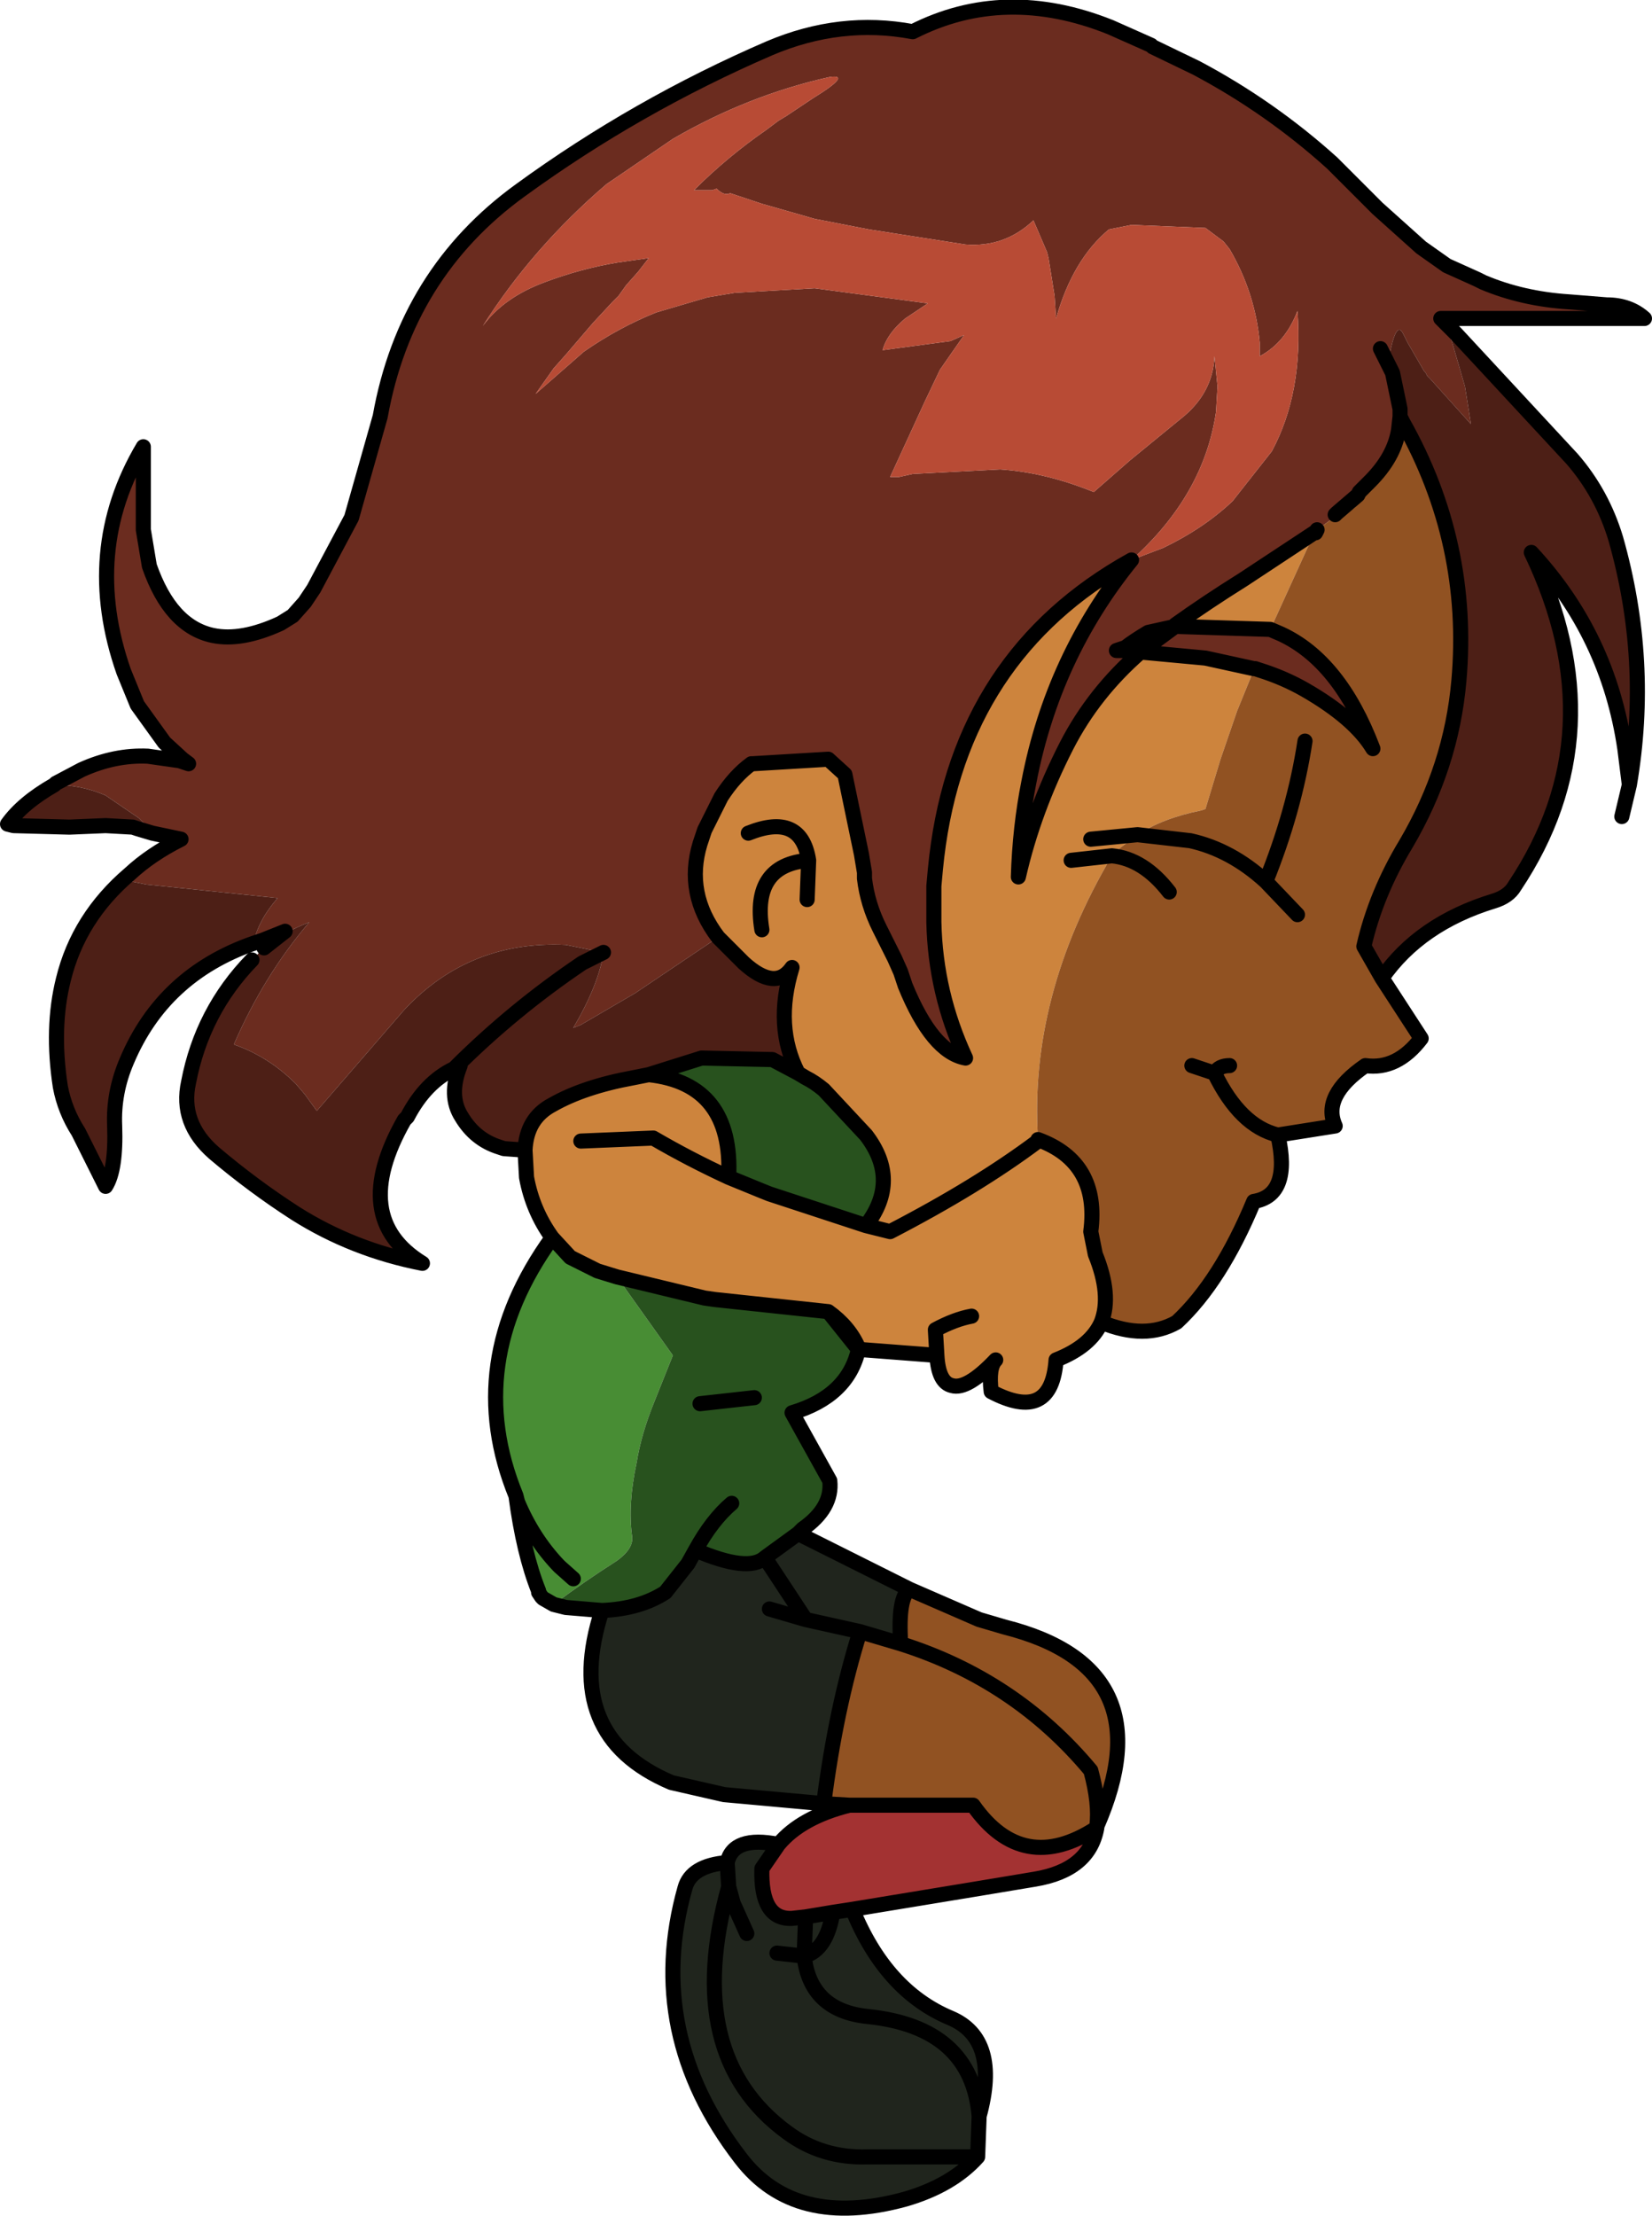
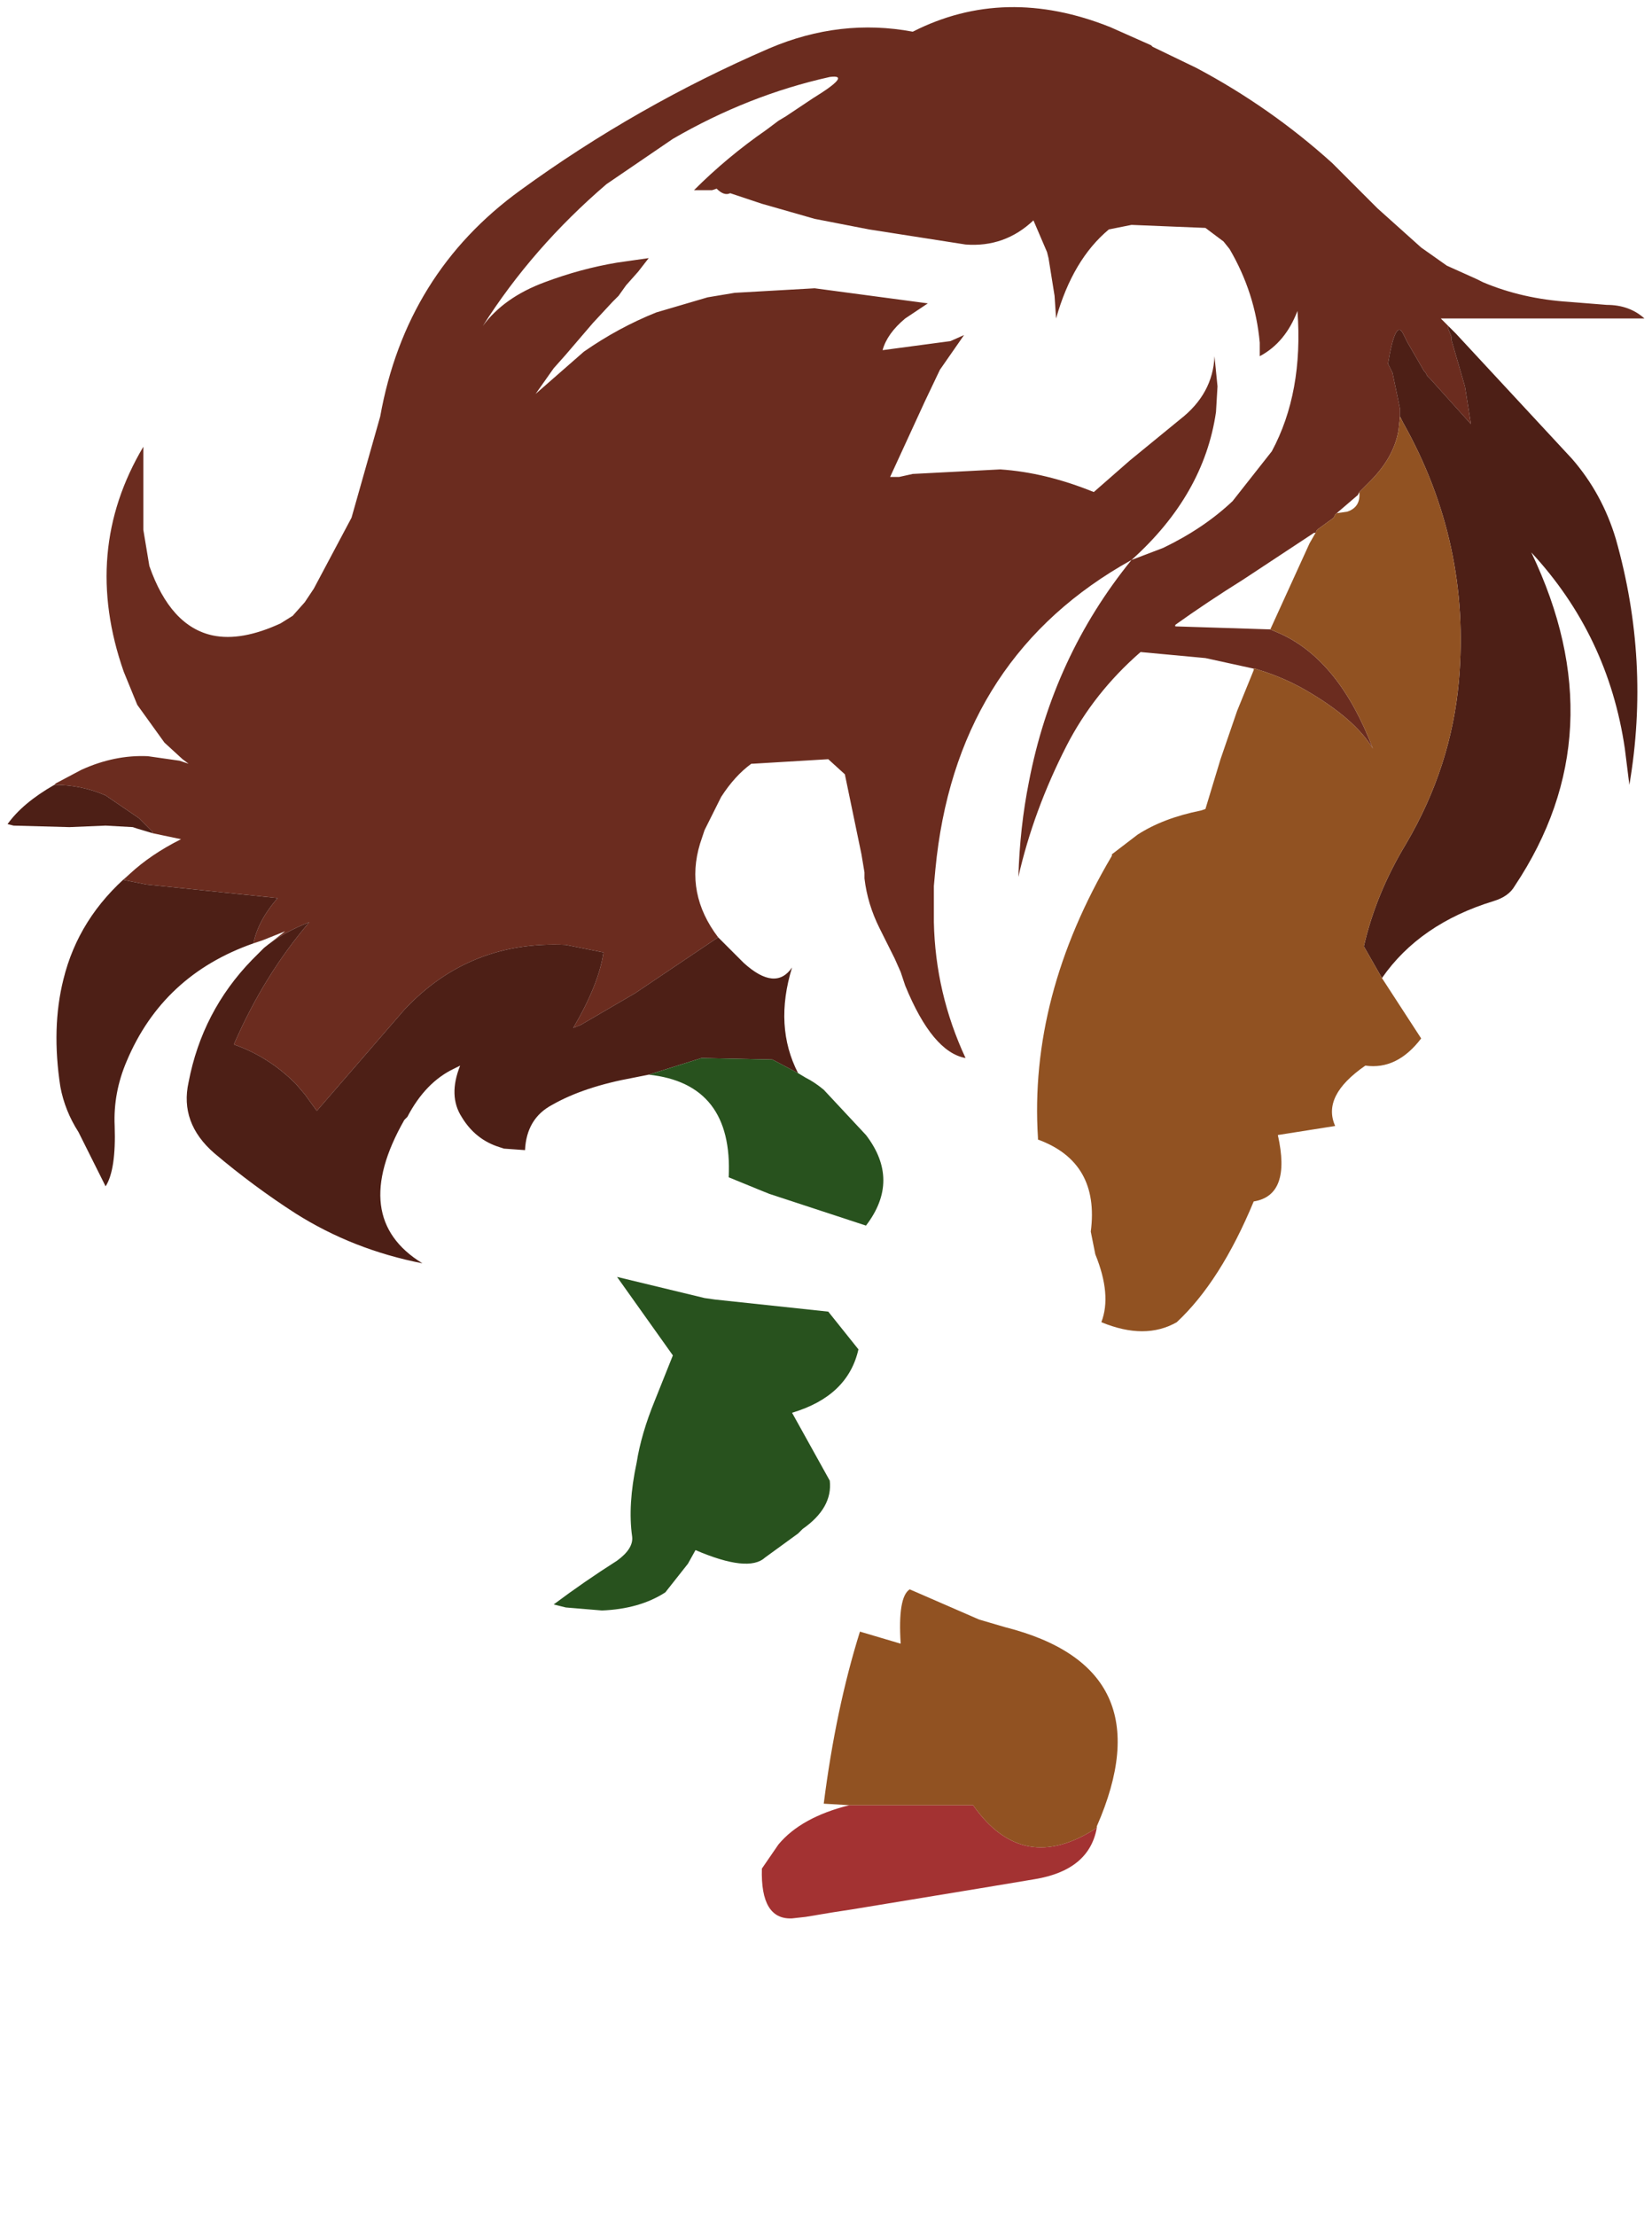
<svg xmlns="http://www.w3.org/2000/svg" height="73.4px" width="54.75px">
  <g transform="matrix(1.0, 0.0, 0.0, 1.0, -206.2, -361.45)">
    <path d="M243.7 380.0 L244.75 379.6 Q246.1 378.95 247.05 378.05 L248.35 376.4 Q249.4 374.45 249.2 371.75 248.8 372.8 247.95 373.25 L247.95 372.9 247.95 372.8 Q247.8 371.15 246.95 369.7 L246.75 369.45 246.15 369.0 243.7 368.9 242.95 369.05 Q241.75 370.05 241.2 372.0 L241.15 371.25 240.95 370.0 240.9 369.8 240.45 368.75 Q239.5 369.65 238.2 369.55 L235.0 369.05 233.2 368.7 231.45 368.2 231.3 368.15 230.4 367.85 Q230.2 367.95 229.95 367.7 L229.8 367.75 229.2 367.75 Q230.3 366.65 231.6 365.75 L232.0 365.45 232.25 365.3 232.55 365.1 233.15 364.7 Q234.45 363.9 233.7 364.0 231.0 364.6 228.5 366.05 L226.3 367.55 Q223.85 369.65 222.2 372.25 222.9 371.3 224.25 370.8 225.45 370.35 226.65 370.15 L227.7 370.0 227.35 370.45 226.95 370.9 226.7 371.25 226.5 371.45 225.85 372.15 224.95 373.2 224.55 373.65 223.95 374.5 225.55 373.1 Q226.7 372.3 227.95 371.8 L229.65 371.3 230.55 371.15 233.2 371.0 236.95 371.5 236.2 372.0 Q235.6 372.5 235.45 373.05 L237.7 372.75 238.15 372.55 237.35 373.7 236.85 374.75 235.7 377.25 236.0 377.25 236.45 377.15 239.35 377.0 Q240.85 377.1 242.45 377.75 L243.65 376.7 245.3 375.35 Q246.4 374.5 246.45 373.25 L246.55 374.25 246.5 375.1 Q246.1 377.85 243.7 380.0 L243.35 380.2 Q237.85 383.45 237.2 390.25 L237.15 390.8 237.15 392.0 Q237.2 394.35 238.2 396.5 237.1 396.3 236.2 394.1 L236.05 393.65 235.85 393.2 235.35 392.2 Q234.95 391.4 234.85 390.55 L234.85 390.35 234.75 389.75 234.2 387.1 233.65 386.6 231.15 386.75 231.1 386.75 Q230.55 387.15 230.1 387.85 L229.55 388.95 229.4 389.4 Q228.9 391.05 230.0 392.5 L227.25 394.35 225.45 395.4 225.2 395.5 Q226.05 394.05 226.2 393.0 L224.95 392.75 Q221.75 392.6 219.6 394.9 L216.7 398.25 216.3 397.7 216.0 397.35 Q215.1 396.45 213.95 396.05 214.95 393.75 216.45 392.0 215.55 392.35 214.95 392.85 L215.65 392.3 214.9 392.6 214.6 392.7 Q214.75 391.95 215.4 391.2 L211.05 390.75 210.3 390.6 210.5 390.4 Q211.2 389.75 212.2 389.25 L211.25 389.05 211.25 389.0 210.8 388.55 209.7 387.8 Q208.9 387.45 208.0 387.45 L208.05 387.4 208.9 386.95 Q210.0 386.45 211.1 386.5 L212.15 386.65 212.45 386.75 212.25 386.6 211.65 386.05 210.75 384.8 210.3 383.7 Q208.9 379.7 210.95 376.25 L210.95 379.0 211.15 380.2 Q211.85 382.2 213.25 382.5 214.2 382.7 215.5 382.1 L215.9 381.85 216.3 381.4 216.6 380.95 217.85 378.6 218.8 375.25 Q219.65 370.5 223.45 367.75 227.3 364.95 231.7 363.05 234.05 362.05 236.45 362.5 239.5 360.95 243.0 362.35 L244.35 362.95 244.4 363.0 245.85 363.7 Q248.3 365.0 250.35 366.85 L251.35 367.85 251.85 368.35 253.3 369.65 254.15 370.25 255.15 370.7 255.25 370.75 255.35 370.8 Q256.65 371.35 258.2 371.45 L259.45 371.55 Q260.2 371.55 260.7 372.0 L254.7 372.0 254.65 372.0 254.4 372.0 254.1 372.0 253.95 372.0 254.2 372.25 254.2 372.3 254.2 372.35 254.3 372.6 254.3 372.7 254.75 374.25 254.95 375.5 253.6 374.0 253.5 373.9 253.45 373.8 253.4 373.75 252.85 372.8 252.7 372.5 Q252.45 372.0 252.2 373.5 L252.35 373.8 252.6 375.0 252.6 375.25 252.55 375.7 Q252.4 376.6 251.6 377.4 L251.25 377.75 251.2 377.85 250.5 378.45 250.45 378.5 250.4 378.6 249.85 379.0 249.8 379.1 249.75 379.1 247.4 380.65 Q246.2 381.4 245.15 382.15 L245.15 382.2 244.25 382.4 Q243.75 382.7 243.5 382.9 L243.2 383.0 243.4 383.0 244.0 383.05 243.4 383.0 243.2 383.0 243.5 382.9 Q243.75 382.7 244.25 382.4 L245.15 382.2 244.0 383.05 Q242.45 384.4 241.55 386.15 240.45 388.3 239.95 390.5 240.0 388.85 240.3 387.35 241.1 383.2 243.7 380.0 M251.95 373.0 L252.2 373.5 251.95 373.0 M244.0 383.05 L245.15 382.2 248.3 382.3 248.65 382.45 Q250.6 383.35 251.7 386.25 251.1 385.25 249.45 384.3 248.75 383.9 247.95 383.65 L247.8 383.6 247.75 383.6 246.15 383.25 244.0 383.05" fill="#6b2c1f" fill-rule="evenodd" stroke="none" />
-     <path d="M243.7 380.0 Q241.1 383.2 240.3 387.35 240.0 388.85 239.95 390.5 240.45 388.3 241.55 386.15 242.45 384.4 244.0 383.05 L246.15 383.25 247.75 383.6 247.75 383.65 247.2 385.0 246.65 386.6 246.15 388.25 246.0 388.3 Q244.75 388.55 243.9 389.1 L243.05 389.75 243.05 389.8 Q240.3 394.45 240.6 399.15 L240.6 399.2 240.6 399.25 Q238.6 400.75 235.7 402.25 L234.9 402.05 235.7 402.25 Q238.6 400.75 240.6 399.25 L240.6 399.2 Q242.65 399.95 242.35 402.25 L242.5 403.0 Q243.05 404.35 242.7 405.25 242.35 406.05 241.2 406.5 241.05 408.6 239.05 407.55 238.95 406.75 239.2 406.5 238.25 407.5 237.75 407.35 237.3 407.25 237.25 406.35 L234.65 406.15 234.65 406.1 Q234.35 405.4 233.65 404.9 L229.9 404.5 229.55 404.45 226.65 403.75 226.0 403.55 225.1 403.1 224.5 402.45 Q223.85 401.55 223.65 400.45 L223.6 399.55 Q223.65 398.5 224.5 398.05 225.55 397.45 227.2 397.15 L227.7 397.05 Q230.5 397.35 230.35 400.45 L231.45 400.9 231.7 401.0 234.9 402.05 Q236.05 400.55 234.9 399.05 L233.5 397.55 Q233.2 397.3 232.9 397.15 L232.65 397.0 Q231.85 395.45 232.45 393.5 231.9 394.3 230.85 393.35 L230.0 392.5 Q228.9 391.05 229.4 389.4 L229.55 388.95 230.1 387.85 Q230.55 387.15 231.1 386.75 L231.15 386.75 233.65 386.6 234.2 387.1 234.75 389.75 234.85 390.35 234.85 390.55 Q234.95 391.4 235.35 392.2 L235.85 393.2 236.05 393.65 236.2 394.1 Q237.1 396.3 238.2 396.5 237.2 394.35 237.15 392.0 L237.15 390.8 237.2 390.25 Q237.85 383.45 243.35 380.2 L243.7 380.0 M245.15 382.2 L245.15 382.15 Q246.2 381.4 247.4 380.65 L249.75 379.1 249.8 379.1 249.6 379.45 248.3 382.3 245.15 382.2 M250.5 378.45 L251.2 377.85 251.25 377.75 Q251.3 378.25 250.85 378.4 L250.5 378.45 M231.0 389.05 Q232.75 388.35 233.0 389.95 L232.95 391.25 233.0 389.95 Q231.1 390.1 231.45 392.25 231.1 390.1 233.0 389.95 232.75 388.35 231.0 389.05 M241.7 389.95 L243.05 389.8 241.7 389.95 M242.35 389.25 L243.9 389.1 242.35 389.25 M238.4 405.05 Q237.85 405.15 237.2 405.5 L237.25 406.35 237.2 405.5 Q237.85 405.15 238.4 405.05 M225.45 399.25 L227.85 399.15 Q229.05 399.85 230.35 400.45 229.05 399.85 227.85 399.15 L225.45 399.25" fill="#cd843d" fill-rule="evenodd" stroke="none" />
-     <path d="M226.65 403.75 L228.5 406.35 227.9 407.85 Q227.45 408.95 227.3 409.9 227.0 411.3 227.15 412.35 227.2 412.75 226.65 413.15 225.55 413.85 224.55 414.6 L224.2 414.4 224.15 414.35 224.05 414.2 224.05 414.15 Q223.55 412.9 223.3 411.0 221.5 406.6 224.5 402.45 L225.1 403.1 226.0 403.55 226.65 403.75 M225.2 413.75 L224.75 413.35 224.7 413.3 Q223.85 412.4 223.35 411.2 L223.3 411.0 223.35 411.2 Q223.85 412.4 224.7 413.3 L224.75 413.35 225.2 413.75" fill="#488d34" fill-rule="evenodd" stroke="none" />
-     <path d="M226.15 414.8 Q227.4 414.75 228.25 414.2 L229.0 413.25 229.25 412.8 Q231.0 413.55 231.55 413.05 L232.65 412.25 236.35 414.1 Q235.95 414.35 236.05 415.9 L234.7 415.5 232.9 415.1 231.55 413.05 232.9 415.1 234.7 415.5 Q233.9 418.05 233.5 421.2 L230.2 420.9 228.45 420.5 Q224.8 418.95 226.15 414.8 M234.45 424.7 Q235.55 427.4 237.7 428.3 239.35 429.0 238.65 431.55 L238.6 432.9 Q237.75 433.85 236.2 434.3 232.55 435.3 230.75 432.95 227.55 428.8 228.9 424.0 229.1 423.25 230.3 423.15 230.5 422.25 232.0 422.55 L231.45 423.35 Q231.4 425.05 232.45 425.0 L232.9 424.95 233.8 424.8 234.45 424.7 M231.7 414.75 L232.9 415.1 231.7 414.75 M233.8 424.8 Q233.6 426.05 232.85 426.25 L232.9 424.95 232.85 426.25 Q233.6 426.05 233.8 424.8 M230.95 425.5 L230.5 424.5 230.35 423.95 Q228.8 429.55 232.3 432.1 233.45 432.95 234.95 432.9 L238.6 432.9 234.95 432.9 Q233.45 432.95 232.3 432.1 228.8 429.55 230.35 423.95 L230.3 423.15 230.35 423.95 230.5 424.5 230.95 425.5 M231.95 426.15 L232.85 426.25 Q233.05 428.05 234.95 428.25 238.4 428.6 238.65 431.55 238.4 428.6 234.95 428.25 233.05 428.05 232.85 426.25 L231.95 426.15" fill="#20251d" fill-rule="evenodd" stroke="none" />
    <path d="M242.55 422.0 Q242.3 423.4 240.5 423.7 L238.7 424.0 234.45 424.7 233.8 424.8 232.9 424.95 232.45 425.0 Q231.4 425.05 231.45 423.35 L232.0 422.55 Q232.75 421.65 234.35 421.25 L238.45 421.25 Q240.1 423.6 242.55 422.0" fill="#a33232" fill-rule="evenodd" stroke="none" />
    <path d="M252.6 375.25 L252.6 375.0 252.35 373.8 252.2 373.5 Q252.45 372.0 252.7 372.5 L252.85 372.8 253.4 373.75 253.45 373.8 253.5 373.9 253.6 374.0 254.95 375.5 254.75 374.25 254.3 372.7 254.3 372.6 254.2 372.35 254.2 372.3 254.2 372.25 254.25 372.3 254.4 372.45 254.45 372.5 258.3 376.65 Q259.3 377.8 259.75 379.3 260.9 383.35 260.2 387.45 L260.05 386.25 Q259.5 382.5 256.95 379.75 259.8 385.7 256.4 390.8 256.2 391.15 255.7 391.3 253.25 392.05 252.0 393.85 L251.4 392.8 Q251.8 391.05 252.8 389.4 254.3 386.85 254.55 384.0 254.95 379.45 252.7 375.45 L252.6 375.25 M208.0 387.45 Q208.9 387.45 209.7 387.8 L210.8 388.55 211.25 389.0 211.25 389.05 210.75 388.9 210.6 388.85 209.7 388.8 208.5 388.85 206.65 388.8 206.45 388.75 Q206.95 388.05 208.0 387.45 M210.5 390.4 L210.3 390.6 211.05 390.75 215.4 391.2 Q214.75 391.95 214.6 392.7 211.6 393.75 210.4 396.6 209.95 397.65 210.0 398.75 210.05 400.2 209.7 400.75 L208.8 398.95 Q208.35 398.25 208.2 397.45 207.9 395.5 208.3 393.9 208.8 391.85 210.5 390.4 M214.95 392.85 Q215.55 392.35 216.45 392.0 214.95 393.75 213.95 396.05 215.1 396.45 216.0 397.35 L216.3 397.7 216.7 398.25 219.6 394.9 Q221.75 392.6 224.95 392.75 L226.2 393.0 Q226.05 394.05 225.2 395.5 L225.45 395.4 227.25 394.35 230.0 392.5 230.85 393.35 Q231.9 394.3 232.45 393.5 231.85 395.45 232.65 397.0 L231.8 396.55 229.45 396.5 227.7 397.05 227.2 397.15 Q225.55 397.45 224.5 398.05 223.65 398.5 223.6 399.55 L222.9 399.5 222.75 399.45 Q221.95 399.2 221.5 398.45 221.05 397.75 221.45 396.75 L221.25 396.85 Q220.3 397.3 219.7 398.45 L219.6 398.55 Q217.75 401.8 220.2 403.3 217.9 402.85 216.0 401.65 214.6 400.75 213.3 399.65 212.15 398.65 212.45 397.3 212.9 394.95 214.55 393.25 L214.95 392.85 M226.2 393.0 L225.5 393.35 Q223.2 394.9 221.25 396.85 223.2 394.9 225.5 393.35 L226.2 393.0" fill="#4d1f16" fill-rule="evenodd" stroke="none" />
-     <path d="M243.7 380.0 Q246.1 377.85 246.5 375.1 L246.55 374.25 246.45 373.25 Q246.4 374.5 245.3 375.35 L243.65 376.7 242.45 377.75 Q240.85 377.1 239.35 377.0 L236.45 377.15 236.0 377.25 235.7 377.25 236.85 374.75 237.35 373.7 238.15 372.55 237.7 372.75 235.45 373.05 Q235.6 372.5 236.2 372.0 L236.95 371.5 233.2 371.0 230.55 371.15 229.65 371.3 227.95 371.8 Q226.7 372.3 225.55 373.1 L223.95 374.5 224.55 373.65 224.95 373.2 225.85 372.15 226.5 371.45 226.7 371.25 226.95 370.9 227.35 370.45 227.7 370.0 226.65 370.15 Q225.45 370.35 224.25 370.8 222.9 371.3 222.2 372.25 223.85 369.65 226.3 367.55 L228.5 366.05 Q231.0 364.6 233.7 364.0 234.45 363.9 233.15 364.7 L232.55 365.1 232.25 365.3 232.0 365.45 231.6 365.75 Q230.3 366.65 229.2 367.75 L229.8 367.75 229.95 367.7 Q230.2 367.95 230.4 367.85 L231.3 368.15 231.45 368.2 233.2 368.7 235.0 369.05 238.2 369.55 Q239.5 369.65 240.45 368.75 L240.9 369.8 240.95 370.0 241.15 371.25 241.2 372.0 Q241.75 370.05 242.95 369.05 L243.7 368.9 246.15 369.0 246.75 369.45 246.95 369.7 Q247.8 371.15 247.95 372.8 L247.95 372.9 247.95 373.25 Q248.8 372.8 249.2 371.75 249.4 374.45 248.35 376.4 L247.05 378.05 Q246.1 378.95 244.75 379.6 L243.7 380.0" fill="#b84b35" fill-rule="evenodd" stroke="none" />
    <path d="M232.65 397.0 L232.9 397.15 Q233.2 397.3 233.5 397.55 L234.9 399.05 Q236.05 400.55 234.9 402.05 L231.7 401.0 231.45 400.9 230.35 400.45 Q230.5 397.35 227.7 397.05 L229.45 396.5 231.8 396.55 232.65 397.0 M233.65 404.9 L234.65 406.15 Q234.3 407.7 232.45 408.25 L233.7 410.5 Q233.8 411.4 232.8 412.1 L232.65 412.25 231.55 413.05 Q231.0 413.55 229.25 412.8 L229.0 413.25 228.25 414.2 Q227.4 414.75 226.15 414.8 L224.95 414.7 224.55 414.6 Q225.55 413.85 226.65 413.15 227.2 412.75 227.15 412.35 227.0 411.3 227.3 409.9 227.45 408.95 227.9 407.85 L228.5 406.35 226.65 403.75 229.55 404.45 229.9 404.5 233.65 404.9 M230.45 411.25 Q229.8 411.8 229.25 412.8 229.8 411.8 230.45 411.25 M229.4 407.95 L231.2 407.75 229.4 407.95" fill="#28521e" fill-rule="evenodd" stroke="none" />
    <path d="M249.8 379.1 L249.85 379.0 250.4 378.6 250.45 378.5 250.5 378.45 250.85 378.4 Q251.3 378.25 251.25 377.75 L251.6 377.4 Q252.4 376.6 252.55 375.7 L252.6 375.25 252.7 375.45 Q254.95 379.45 254.55 384.0 254.3 386.85 252.8 389.4 251.8 391.05 251.4 392.8 L252.0 393.85 253.3 395.85 Q252.5 396.9 251.45 396.75 250.0 397.75 250.45 398.75 L248.55 399.05 Q247.3 398.75 246.45 397.0 247.3 398.75 248.55 399.05 249.0 401.05 247.75 401.25 246.65 403.9 245.2 405.25 244.15 405.85 242.7 405.25 243.05 404.35 242.5 403.0 L242.35 402.25 Q242.65 399.95 240.6 399.2 L240.6 399.15 Q240.3 394.45 243.05 389.8 L243.05 389.75 243.9 389.1 Q244.75 388.55 246.0 388.3 L246.15 388.25 246.65 386.6 247.2 385.0 247.75 383.65 247.75 383.6 247.8 383.6 247.95 383.65 Q248.75 383.9 249.45 384.3 251.1 385.25 251.7 386.25 250.6 383.35 248.65 382.45 L248.3 382.3 249.6 379.45 249.8 379.1 M249.45 386.0 Q249.1 388.3 248.15 390.65 247.0 389.6 245.65 389.3 L243.9 389.1 245.65 389.3 Q247.0 389.6 248.15 390.65 249.1 388.3 249.45 386.0 M249.2 391.75 L248.15 390.65 249.2 391.75 M244.95 391.0 Q244.1 389.9 243.05 389.8 244.1 389.9 244.95 391.0 M246.95 396.75 Q246.6 396.75 246.45 397.0 L245.7 396.75 246.45 397.0 Q246.6 396.75 246.95 396.75 M236.35 414.1 L238.65 415.1 239.5 415.35 Q244.85 416.7 242.55 421.95 L242.55 422.0 Q240.1 423.6 238.45 421.25 L234.35 421.25 233.5 421.2 Q233.9 418.05 234.7 415.5 L236.05 415.9 Q235.95 414.35 236.35 414.1 M236.05 415.9 Q239.85 417.1 242.35 420.1 242.65 421.2 242.55 421.95 242.65 421.2 242.35 420.1 239.85 417.1 236.05 415.9" fill="#915222" fill-rule="evenodd" stroke="none" />
-     <path d="M243.7 380.0 Q241.1 383.2 240.3 387.35 240.0 388.85 239.95 390.5 240.45 388.3 241.55 386.15 242.45 384.4 244.0 383.05 L243.4 383.0 243.2 383.0 243.5 382.9 Q243.75 382.7 244.25 382.4 L245.15 382.2 245.15 382.15 Q246.2 381.4 247.4 380.65 L249.75 379.1 249.8 379.1 249.85 379.0 M250.45 378.5 L250.5 378.45 251.2 377.85 251.25 377.75 251.6 377.4 Q252.4 376.6 252.55 375.7 L252.6 375.25 252.6 375.0 252.35 373.8 252.2 373.5 251.95 373.0 M254.2 372.25 L253.95 372.0 254.1 372.0 254.4 372.0 254.65 372.0 254.7 372.0 260.7 372.0 Q260.2 371.55 259.45 371.55 L258.2 371.45 Q256.65 371.35 255.35 370.8 L255.25 370.75 255.15 370.7 254.15 370.25 253.3 369.65 251.85 368.35 251.35 367.85 250.35 366.85 Q248.3 365.0 245.85 363.7 L244.4 363.0 244.35 362.95 243.0 362.35 Q239.5 360.95 236.45 362.5 234.05 362.05 231.7 363.05 227.3 364.95 223.45 367.75 219.65 370.5 218.8 375.25 L217.85 378.6 216.6 380.95 216.3 381.4 215.9 381.85 215.5 382.1 Q214.2 382.7 213.25 382.5 211.85 382.2 211.15 380.2 L210.95 379.0 210.95 376.25 Q208.9 379.7 210.3 383.7 L210.75 384.8 211.65 386.05 212.25 386.6 212.45 386.75 212.15 386.65 211.1 386.5 Q210.0 386.45 208.9 386.95 L208.05 387.4 208.0 387.45 Q206.95 388.05 206.45 388.75 L206.65 388.8 208.5 388.85 209.7 388.8 210.6 388.85 210.75 388.9 211.25 389.05 212.2 389.25 Q211.2 389.75 210.5 390.4 208.8 391.85 208.3 393.9 207.9 395.5 208.2 397.45 208.35 398.25 208.8 398.95 L209.7 400.75 Q210.05 400.2 210.0 398.75 209.95 397.65 210.4 396.6 211.6 393.75 214.6 392.7 L214.9 392.6 215.65 392.3 214.95 392.85 M230.0 392.5 Q228.9 391.05 229.4 389.4 L229.55 388.95 230.1 387.85 Q230.55 387.15 231.1 386.75 M231.15 386.75 L233.65 386.6 234.2 387.1 234.75 389.75 234.85 390.35 234.85 390.55 Q234.95 391.4 235.35 392.2 L235.85 393.2 236.05 393.65 236.2 394.1 Q237.1 396.3 238.2 396.5 237.2 394.35 237.15 392.0 L237.15 390.8 237.2 390.25 Q237.85 383.45 243.35 380.2 L243.7 380.0 M214.55 393.25 Q212.9 394.95 212.45 397.3 212.15 398.65 213.3 399.65 214.6 400.75 216.0 401.65 217.9 402.85 220.2 403.3 217.75 401.8 219.6 398.55 L219.7 398.45 Q220.3 397.3 221.25 396.85 223.2 394.9 225.5 393.35 L226.2 393.0 M230.0 392.5 L230.85 393.35 Q231.9 394.3 232.45 393.5 231.85 395.45 232.65 397.0 L232.9 397.15 Q233.2 397.3 233.5 397.55 L234.9 399.05 Q236.05 400.55 234.9 402.05 L235.7 402.25 Q238.6 400.75 240.6 399.25 L240.6 399.2 Q242.65 399.95 242.35 402.25 L242.5 403.0 Q243.05 404.35 242.7 405.25 244.15 405.85 245.2 405.25 246.65 403.9 247.75 401.25 249.0 401.05 248.55 399.05 L250.45 398.75 Q250.0 397.75 251.45 396.75 252.5 396.9 253.3 395.85 L252.0 393.85 251.4 392.8 Q251.8 391.05 252.8 389.4 254.3 386.85 254.55 384.0 254.95 379.45 252.7 375.45 L252.6 375.25 M243.05 389.8 L241.7 389.95 M232.95 391.25 L233.0 389.95 Q231.1 390.1 231.45 392.25 M233.0 389.95 Q232.75 388.35 231.0 389.05 M254.2 372.25 L254.25 372.3 254.4 372.45 254.45 372.5 258.3 376.65 Q259.3 377.8 259.75 379.3 260.9 383.35 260.2 387.45 L259.95 388.5 M245.15 382.2 L244.0 383.05 246.15 383.25 247.75 383.6 247.8 383.6 247.95 383.65 Q248.75 383.9 249.45 384.3 251.1 385.25 251.7 386.25 250.6 383.35 248.65 382.45 L248.3 382.3 245.15 382.2 M243.9 389.1 L245.65 389.3 Q247.0 389.6 248.15 390.65 249.1 388.3 249.45 386.0 M243.05 389.8 Q244.1 389.9 244.95 391.0 M248.15 390.65 L249.2 391.75 M252.0 393.85 Q253.25 392.05 255.7 391.3 256.2 391.15 256.4 390.8 259.8 385.7 256.95 379.75 259.5 382.5 260.05 386.25 L260.2 387.45 M243.9 389.1 L242.35 389.25 M245.7 396.75 L246.45 397.0 Q246.6 396.75 246.95 396.75 M248.55 399.05 Q247.3 398.75 246.45 397.0 M237.25 406.35 L237.2 405.5 Q237.85 405.15 238.4 405.05 M233.65 404.9 L234.65 406.15 234.65 406.1 Q234.35 405.4 233.65 404.9 L229.9 404.5 229.55 404.45 226.65 403.75 226.0 403.55 225.1 403.1 224.5 402.45 Q221.5 406.6 223.3 411.0 L223.35 411.2 Q223.85 412.4 224.7 413.3 L224.75 413.35 225.2 413.75 M224.55 414.6 L224.95 414.7 226.15 414.8 Q227.4 414.75 228.25 414.2 L229.0 413.25 229.25 412.8 Q229.8 411.8 230.45 411.25 M242.7 405.25 Q242.35 406.05 241.2 406.5 241.05 408.6 239.05 407.55 238.95 406.75 239.2 406.5 238.25 407.5 237.75 407.35 237.3 407.25 237.25 406.35 L234.65 406.15 Q234.3 407.7 232.45 408.25 L233.7 410.5 Q233.8 411.4 232.8 412.1 L232.65 412.25 236.35 414.1 238.65 415.1 239.5 415.35 Q244.85 416.7 242.55 421.95 L242.55 422.0 Q242.3 423.4 240.5 423.7 L238.7 424.0 234.45 424.7 Q235.55 427.4 237.7 428.3 239.35 429.0 238.65 431.55 L238.6 432.9 Q237.75 433.85 236.2 434.3 232.55 435.3 230.75 432.95 227.55 428.8 228.9 424.0 229.1 423.25 230.3 423.15 230.5 422.25 232.0 422.55 232.75 421.65 234.35 421.25 L233.5 421.2 230.2 420.9 228.45 420.5 Q224.8 418.95 226.15 414.8 M230.35 400.45 Q229.05 399.85 227.85 399.15 L225.45 399.25 M232.65 397.0 L231.8 396.55 229.45 396.5 227.7 397.05 Q230.5 397.35 230.35 400.45 L231.45 400.9 231.7 401.0 234.9 402.05 M223.6 399.55 L223.65 400.45 Q223.85 401.55 224.5 402.45 M223.6 399.55 Q223.65 398.5 224.5 398.05 225.55 397.45 227.2 397.15 L227.7 397.05 M221.25 396.85 L221.45 396.75 Q221.05 397.75 221.5 398.45 221.95 399.2 222.75 399.45 L222.9 399.5 223.6 399.55 M231.2 407.75 L229.4 407.95 M232.65 412.25 L231.55 413.05 232.9 415.1 234.7 415.5 236.05 415.9 Q235.95 414.35 236.35 414.1 M231.55 413.05 Q231.0 413.55 229.25 412.8 M223.3 411.0 Q223.55 412.9 224.05 414.15 L224.05 414.2 224.15 414.35 224.2 414.4 224.55 414.6 M242.55 421.95 Q242.65 421.2 242.35 420.1 239.85 417.1 236.05 415.9 M232.9 415.1 L231.7 414.75 M242.55 422.0 Q240.1 423.6 238.45 421.25 L234.35 421.25 M232.0 422.55 L231.45 423.35 Q231.4 425.05 232.45 425.0 L232.9 424.95 233.8 424.8 234.45 424.7 M238.65 431.55 Q238.4 428.6 234.95 428.25 233.05 428.05 232.85 426.25 L231.95 426.15 M238.6 432.9 L234.95 432.9 Q233.45 432.95 232.3 432.1 228.8 429.55 230.35 423.95 L230.3 423.15 M230.35 423.95 L230.5 424.5 230.95 425.5 M232.9 424.95 L232.85 426.25 Q233.6 426.05 233.8 424.8 M233.5 421.2 Q233.9 418.05 234.7 415.5" fill="none" stroke="#000000" stroke-linecap="round" stroke-linejoin="round" stroke-width="0.5" />
  </g>
</svg>